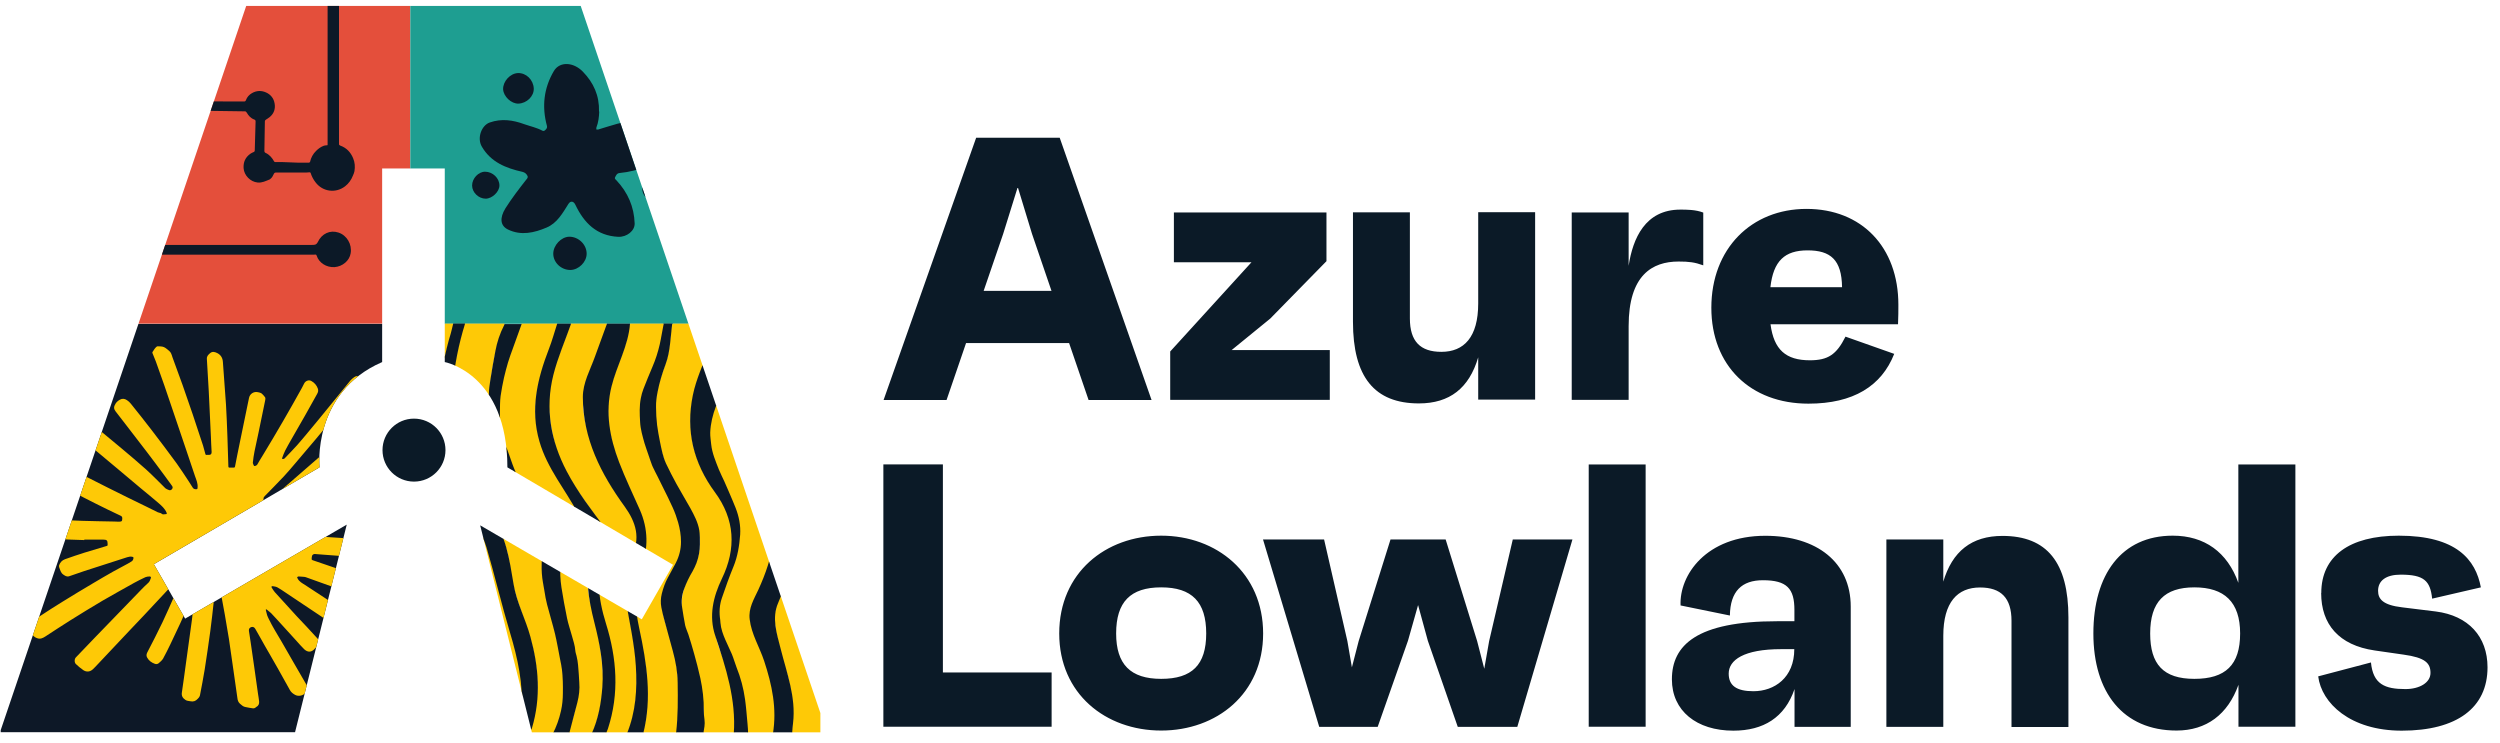
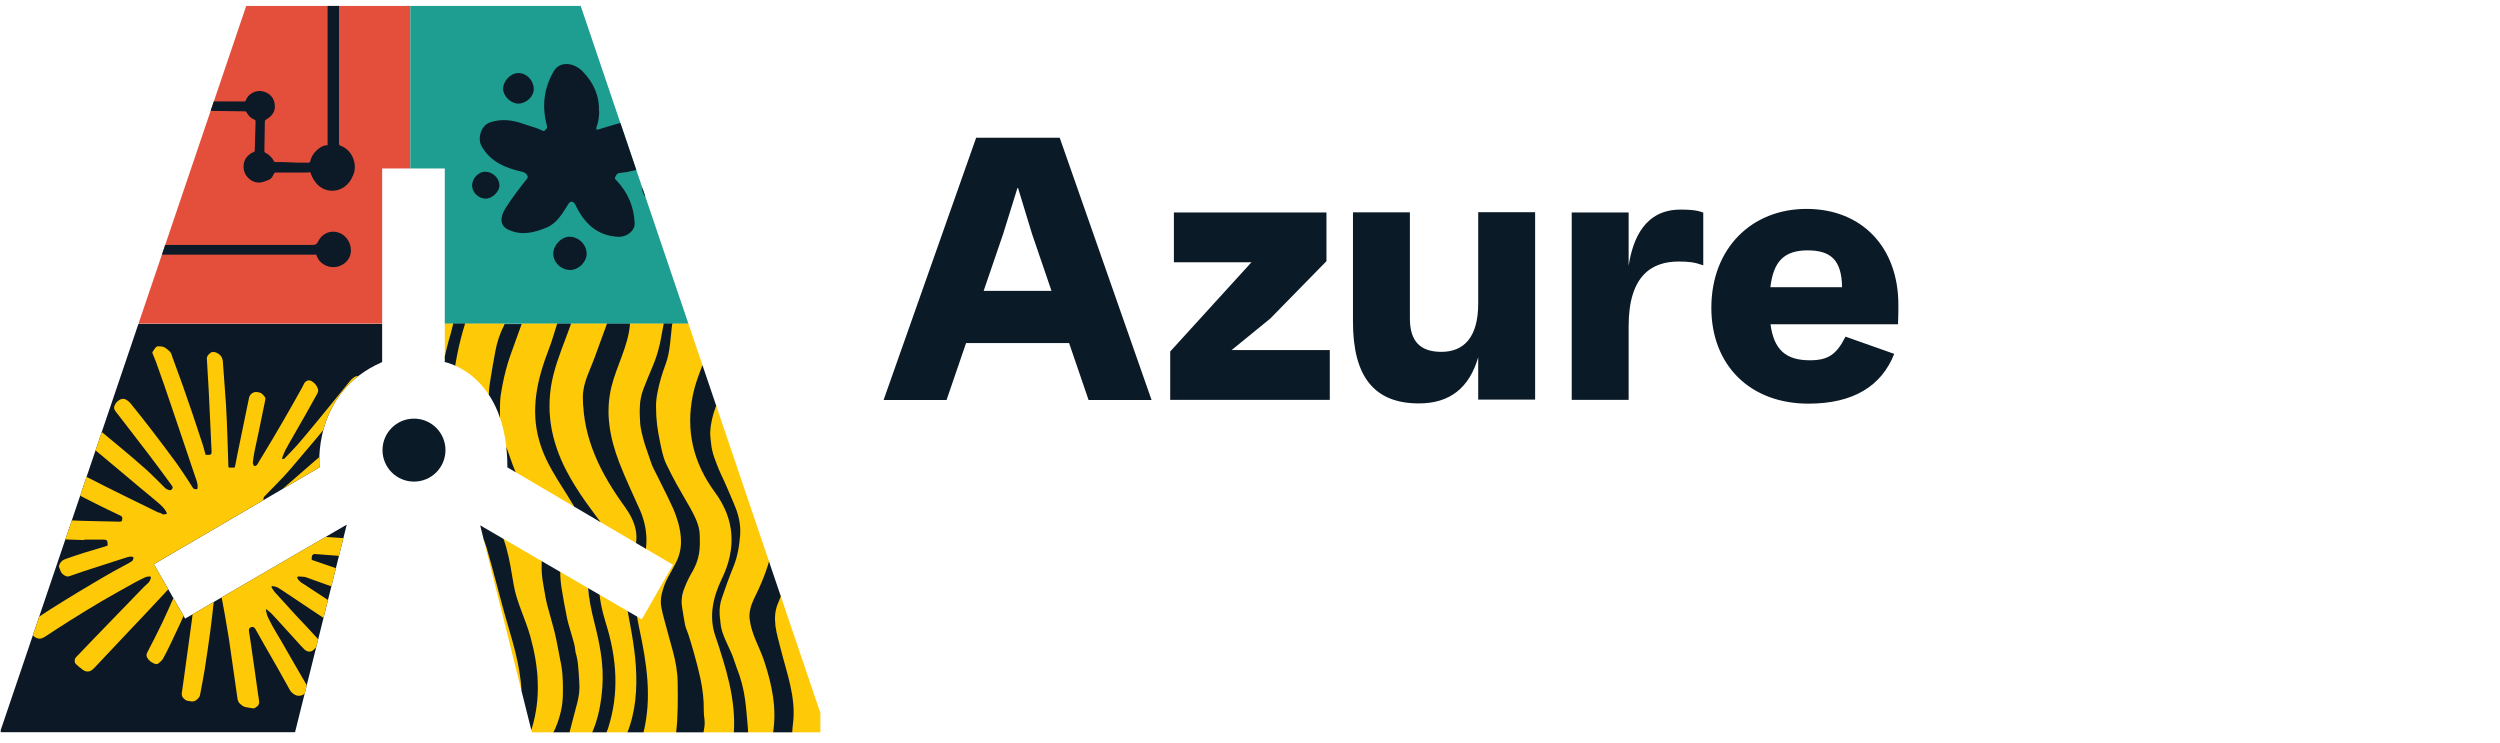
<svg xmlns="http://www.w3.org/2000/svg" id="a" width="210.39" height="62.51" viewBox="0 0 210.39 62.51">
  <defs>
    <style>.g,.h{fill:none;}.i{fill:#fec906;}.j{fill:#e44f3b;}.k{fill:#1e9e91;}.l{fill:#0b1a27;}.m{fill:#0d1827;}.n{fill:#0c1927;}.h{clip-rule:evenodd;}.o{clip-path:url(#e);}.p{clip-path:url(#f);}.q{clip-path:url(#d);}.r{clip-path:url(#b);}.s{clip-path:url(#c);}</style>
    <clipPath id="b">
      <path class="g" d="m0,61.62h24.83l4.35-17.47-13.6,7.91-2.63-4.58,13.94-8.15s-.66-6.29,5.27-8.86V14.18h5.27v16.29s5.27.98,5.27,8.86l13.94,8.2-2.63,4.59-13.6-7.91,4.35,17.42h24.83L48.87.5h-28.15L0,61.62Z" />
    </clipPath>
    <clipPath id="c">
      <path class="h" d="m127.31,45.4l-1.99,8.55-.41,2.33-.6-2.33-2.65-8.55h-4.64l-2.68,8.55-.57,2.21-.38-2.21-1.96-8.55h-5.14l4.73,15.77h4.92l2.55-7.25.85-3,.82,3,2.52,7.25h5.01l4.64-15.77h-5.04Zm-33.38,7.91c0-2.65,1.2-3.88,3.79-3.88s3.79,1.23,3.79,3.88-1.2,3.82-3.79,3.82-3.79-1.23-3.79-3.82Zm-4.79,0c0,5.08,3.91,8.17,8.58,8.17s8.58-3.09,8.58-8.17-3.91-8.23-8.58-8.23-8.58,3.12-8.58,8.23Zm56.34,3.38c0-1.14,1.26-2.06,4.42-2.06h1.1c0,2.4-1.67,3.54-3.44,3.54-1.42,0-2.08-.47-2.08-1.48Zm-4.06-5.74l4.16.85c.03-2.05,1.01-2.97,2.78-2.97,2.02,0,2.65.7,2.65,2.5v.95h-1.45c-6.78,0-8.86,2.02-8.86,4.89,0,2.65,2.08,4.32,5.17,4.32,2.53,0,4.33-1.1,5.15-3.5v3.18h4.73v-10.12c0-3.72-2.84-5.96-7.19-5.96-4.98,0-7.25,3.31-7.13,5.87Zm22.12-1.99v-3.56h-4.79v15.77h4.79v-7.66c0-2.84,1.2-4.07,3.09-4.07,1.77,0,2.65.88,2.65,2.81v8.93h4.79v-9.21c0-4.63-1.8-6.87-5.55-6.87-2.59,0-4.23,1.29-4.99,3.88Zm31.8.95c0,2.62,1.48,4.39,4.5,4.83l2.43.35c1.83.25,2.27.72,2.27,1.54s-.92,1.36-2.11,1.36c-1.74,0-2.72-.41-2.9-2.24l-4.44,1.17c.28,2.24,2.68,4.57,7.03,4.57,4.64,0,7.22-1.92,7.22-5.33,0-2.59-1.61-4.35-4.35-4.7l-2.84-.35c-1.61-.19-2.02-.69-2.02-1.39,0-.85.66-1.36,1.9-1.36,1.96,0,2.49.51,2.65,2.02l4.1-.95c-.44-2.33-2.05-4.35-6.91-4.35-4.16,0-6.52,1.73-6.52,4.82Zm-121-10.82v22.07h14.16v-4.57h-9.15v-17.51h-5.01Zm59.36,22.07h4.79v-22.07h-4.79v22.07Zm47.25-7.85c0-2.65,1.2-3.88,3.72-3.88s3.85,1.23,3.85,3.88-1.23,3.82-3.85,3.82-3.72-1.23-3.72-3.82Zm7.42-14.22v9.96c-.92-2.58-2.84-3.97-5.52-3.97-4.32,0-6.68,3.28-6.68,8.23s2.49,8.17,7,8.17c2.52,0,4.32-1.36,5.21-3.85v3.53h4.79v-22.07h-4.79Z" />
    </clipPath>
    <clipPath id="d">
      <rect class="g" x="73.32" y="38.06" width="137.07" height="24.45" />
    </clipPath>
    <clipPath id="e">
      <path class="h" d="m98.79,17.88v4.19h6.53l-6.84,7.51v4.07h13.43v-4.19h-8.26l3.25-2.65,4.73-4.83v-4.1h-12.83Zm25.61,0v7.66c0,2.84-1.2,4.07-3.1,4.07-1.77,0-2.65-.88-2.65-2.81v-8.93h-4.79v9.21c0,4.63,1.8,6.87,5.55,6.87,2.59,0,4.23-1.29,4.99-3.88v3.56h4.79v-15.77h-4.79Zm12.66,4.48v-4.48h-4.79v15.77h4.79v-6.21c0-4.29,1.99-5.43,4.2-5.43.88,0,1.36.06,2.08.32v-4.44c-.63-.25-1.42-.25-1.93-.25-2.96,0-4,2.43-4.35,4.73Zm15.06-1.29c1.93,0,2.87.79,2.9,3.1h-6.03c.25-2.21,1.2-3.1,3.13-3.1Zm-8.1,4.83c0,4.86,3.28,8.07,8.17,8.07,3.78,0,6.15-1.48,7.22-4.19l-4.1-1.45c-.76,1.52-1.48,1.99-3,1.99-2.02,0-3.03-.89-3.31-3.03h10.73c.03-.69.03-1.1.03-1.64,0-4.86-3.09-8.07-7.73-8.07s-8.01,3.34-8.01,8.32Zm-59.6-6.21l1.23-3.95,1.2,3.94,1.64,4.8h-5.71l1.64-4.79Zm-2.27-8.1l-7.79,22.07h5.3l1.64-4.79h8.67l1.64,4.79h5.3l-7.73-22.07h-7.03Z" />
    </clipPath>
    <clipPath id="f">
      <rect class="g" x="73.32" y="10.54" width="87.46" height="24.45" />
    </clipPath>
  </defs>
  <g class="r">
    <rect class="j" x="7.3" y="0" width="27.23" height="27.24" />
    <path class="n" d="m7.91,0s2.67,3.13,3.55,4.15c.56.65,1.11,1.3,1.67,1.95.44.51.88,1.01,1.31,1.52.05.06.11.08.18.08.18,0,.37-.01.55.02.41.08.7.32.86.71.01.03.06.06.09.07.08.02.16.02.24.02,1,0,2,.01,3,.02.35,0,.69,0,1.04,0,.05,0,.1,0,.15,0,.07,0,.12-.03.15-.12.09-.25.27-.45.5-.58.38-.22.79-.24,1.19-.06.4.18.65.5.72.93.08.44-.05.84-.41,1.14-.1.08-.21.15-.32.22-.06.04-.09.08-.09.15-.01.82-.02,1.65-.04,2.47,0,.09.03.15.11.18.32.15.54.41.71.72.02.03.06.05.1.05.21,0,.41,0,.62,0,.44.01.88.04,1.32.05.3,0,.59,0,.89,0,.03,0,.08-.04.09-.06.08-.36.25-.68.52-.94.18-.18.39-.33.63-.42.08-.03.16-.04.25-.04.06,0,.08,0,.08-.07,0-1.7,0-3.39,0-5.09,0-1.74,0-3.48,0-5.23,0-.6,0-1.84,0-1.84h.96s0,3.89,0,5.77c0,2.08,0,4.16,0,6.25,0,.03,0,.06,0,.1,0,.07.03.1.1.13.53.19.88.56,1.09,1.07.15.36.17.72.11,1.09-.02.13-.08.25-.13.37-.14.36-.36.67-.66.9-.81.62-1.9.44-2.48-.33-.19-.24-.33-.51-.42-.8,0-.02-.05-.05-.07-.05-.1,0-.2.02-.29.02-.8,0-1.6,0-2.4,0-.05,0-.1,0-.15,0-.09,0-.14.03-.18.11-.08.16-.15.32-.3.43-.02.01-.03.03-.05.04-.33.13-.65.3-1.02.26-.61-.06-1.14-.6-1.18-1.21-.03-.51.15-.91.57-1.21.09-.06.19-.11.29-.15.06-.03.08-.06.08-.12.02-.81.05-1.63.07-2.44,0-.09-.02-.14-.11-.17-.3-.11-.49-.33-.64-.59-.04-.07-.08-.1-.16-.1-.95-.01-1.9-.03-2.85-.04-.49,0-.97-.01-1.46-.02-.05,0-.1,0-.15.01-.02,0-.06.03-.06.05-.08.27-.27.46-.5.6-.41.25-.84.28-1.27.05-.29-.16-.49-.38-.6-.7-.11-.33-.1-.65.06-.96,0-.02.01-.03.03-.05.07-.07.05-.14,0-.2-.13-.14-.25-.29-.37-.43-.87-1.02-1.75-2.04-2.62-3.05-1.08-1.26-3.48-4.05-3.48-4.05v-.59s.62,0,.62,0Z" />
    <path class="n" d="m7.3,20.59c.61,0,1.24.02,1.84.02,5.71,0,11.42,0,17.14,0,.19,0,.34,0,.46-.23.34-.73,1.05-1.04,1.74-.81.71.23,1.16.99,1.03,1.75-.1.62-.68,1.11-1.36,1.16-.68.04-1.32-.37-1.5-.97-.04-.13-.15-.08-.22-.08-5.79,0-11.58,0-17.38,0-.58,0-1.17,0-1.75,0,0-.28,0-.55,0-.83Z" />
    <path class="k" d="m34.53,13.65c0-4.52,0-9.05,0-13.57,9.05,0,18.1,0,27.14,0,0,9.06,0,18.11,0,27.17-9.05,0-18.1,0-27.14,0,0-4.53,0-9.06,0-13.59Z" />
    <path class="n" d="m50.43,9.39c-.02.45-.07.91-.24,1.34-.02.05,0,.11,0,.17.05,0,.1.01.15,0,1.08-.31,2.13-.75,3.3-.7,1.37.06,2.16.67,2.26,1.84.07.81-.39,1.38-1.48,1.92-.72.35-1.48.52-2.27.6-.24.02-.31.2-.39.37-.06.12.07.19.13.26.95,1.02,1.47,2.21,1.52,3.61.02.62-.66,1.16-1.38,1.13-1.82-.09-2.88-1.17-3.61-2.7-.13-.28-.39-.38-.59-.06-.49.78-.95,1.61-1.83,1.98-1.04.44-2.14.7-3.24.17-.67-.32-.72-.98-.23-1.78.53-.84,1.13-1.62,1.74-2.4.08-.1.19-.19.12-.34-.09-.18-.22-.29-.43-.34-1.38-.31-2.65-.81-3.41-2.12-.42-.71-.04-1.78.66-2.03,1-.35,1.95-.21,2.91.14.51.18,1.05.29,1.53.55.11.06.2-.01.28-.1.08-.08.13-.17.1-.3-.44-1.62-.27-3.18.58-4.62.49-.83,1.65-.76,2.43.04.92.94,1.41,2.04,1.37,3.37Z" />
    <path class="n" d="m48,22.72c-.78,0-1.44-.63-1.44-1.37,0-.71.67-1.42,1.35-1.43.78,0,1.46.66,1.46,1.43,0,.7-.67,1.36-1.37,1.37Z" />
    <path class="n" d="m53.81,7.31c0,.74-.57,1.31-1.3,1.31-.74,0-1.26-.59-1.26-1.43,0-.68.61-1.26,1.32-1.26.68,0,1.24.63,1.24,1.38Z" />
    <path class="n" d="m43.63,8.72c-.6.02-1.26-.6-1.29-1.21-.02-.66.59-1.33,1.24-1.36.7-.03,1.31.57,1.34,1.3.02.65-.59,1.25-1.3,1.27Z" />
    <path class="n" d="m40.82,14.45c.64,0,1.21.54,1.21,1.16,0,.52-.6,1.1-1.15,1.11-.6,0-1.15-.52-1.15-1.11,0-.59.53-1.16,1.09-1.16Z" />
    <path class="n" d="m55.07,14.81c.59,0,1.06.48,1.06,1.08,0,.55-.49,1-1.06,1.01-.59,0-1.03-.46-1.03-1.08,0-.53.48-1,1.04-1Z" />
    <path class="m" d="m.06,61.76c0-11.41-.02-22.96-.02-34.37,0-.1.01-.13.13-.13,11.36,0,34.36,0,34.36,0,0,0,.02,23.02.02,34.38,0,.12-.03.13-.13.13" />
    <path class="i" d="m7.08,45.45c-.75-.03-1.51-.04-2.26-.09-.72-.04-1.44-.12-2.16-.18-.25-.02-.42-.17-.59-.34-.13-.13-.15-.28-.16-.45,0-.08-.03-.15-.02-.23,0-.07.04-.15.08-.2.07-.09.19-.14.25-.24.1-.15.22-.1.35-.09.28.02.56.05.85.06,1.16.05,2.32.1,3.49.14.91.03,1.81.04,2.72.06.14,0,.29.02.43.01.2-.01.22-.04.23-.25,0-.1,0-.18-.12-.24-.73-.34-1.46-.7-2.18-1.06-.8-.4-1.6-.81-2.4-1.22-.9-.46-1.8-.93-2.71-1.39-.21-.11-.36-.28-.49-.47-.05-.08-.06-.21-.05-.31.03-.22.07-.43.13-.65.07-.27.43-.41.67-.28.6.31,1.21.61,1.81.92,1.35.68,2.69,1.37,4.05,2.05,1.11.56,2.22,1.1,3.33,1.64.32.16.63.32.95.47.07.03.15.05.23.07.02,0,.05,0,.06.02.1.13.24.08.36.07.12,0,.13-.04.08-.15-.14-.32-.4-.55-.65-.77-.49-.43-1-.83-1.5-1.25-1.22-1.02-2.43-2.05-3.65-3.06-.84-.7-1.7-1.38-2.55-2.07-.35-.28-.69-.57-1.04-.86-.14-.12-.25-.26-.31-.43-.04-.13-.04-.26.03-.39.07-.11.12-.24.17-.36.1-.25.53-.42.73-.25.41.35.85.66,1.27,1,.7.56,1.4,1.13,2.09,1.7.55.45,1.1.91,1.65,1.37.69.58,1.38,1.16,2.05,1.76.56.51,1.08,1.05,1.62,1.58.04.03.09.05.13.08.03.02.07.02.1.04.11.07.23.06.31-.03.1-.11.09-.21,0-.32-.21-.28-.41-.57-.62-.85-.48-.65-.97-1.31-1.46-1.95-.6-.78-1.2-1.56-1.8-2.34-.28-.37-.56-.73-.85-1.1-.17-.22-.17-.39,0-.66.09-.14.21-.24.35-.32.2-.12.41-.1.6.03.12.08.24.18.33.3.58.72,1.15,1.44,1.72,2.18.72.94,1.44,1.89,2.14,2.85.36.5.69,1.02,1.03,1.53.11.16.21.32.31.49.07.12.17.15.29.15.12,0,.12-.03.13-.15.03-.34-.11-.65-.22-.96-.25-.74-.5-1.49-.75-2.23-.37-1.08-.74-2.17-1.1-3.25-.24-.71-.48-1.41-.72-2.12-.24-.68-.48-1.35-.72-2.03-.09-.24-.19-.48-.29-.72,0-.02-.02-.06,0-.08.05-.09.11-.18.17-.26.04-.06.1-.12.15-.17.03-.03.08-.06.12-.06.18.01.37,0,.53.07.16.07.3.21.44.32.16.13.21.33.27.52.29.79.58,1.57.86,2.36.29.82.57,1.63.85,2.46.29.88.58,1.76.87,2.63.07.23.13.46.19.69.02.07.04.11.13.09.06-.01.13,0,.19,0,.15,0,.22-.1.21-.25-.03-.43-.04-.85-.06-1.28-.06-1.27-.12-2.55-.18-3.82-.05-.91-.1-1.83-.16-2.74-.01-.22.12-.34.27-.47.21-.18.42-.1.62,0,.3.16.44.41.46.75.08,1.19.18,2.38.26,3.57.06.9.08,1.8.12,2.7.03.83.06,1.66.08,2.49,0,.09.02.13.13.12.11,0,.22,0,.32,0,.07,0,.1-.03.11-.09.13-.65.25-1.3.39-1.95.23-1.13.46-2.27.7-3.4.03-.15.06-.29.09-.43.07-.34.4-.55.73-.48.1.02.2.04.28.08.09.05.15.14.23.21.01.01.01.04.03.05.16.12.1.28.07.44-.18.87-.36,1.75-.54,2.62-.11.53-.23,1.06-.34,1.59-.06.31-.11.63-.14.94,0,.08.05.18.09.26.03.07.22,0,.28-.09.07-.11.12-.22.19-.33.1-.17.2-.33.3-.49.57-.95,1.14-1.89,1.69-2.85.54-.92,1.06-1.86,1.58-2.79.07-.12.13-.24.19-.37.11-.22.39-.33.6-.21.26.14.45.36.55.64.06.16.02.31-.06.45-.33.6-.66,1.19-1,1.79-.4.71-.81,1.41-1.21,2.11-.16.29-.33.57-.48.87-.1.2-.18.42-.26.64,0,.02.01.06.02.06.07,0,.13.02.2-.05.35-.37.71-.73,1.05-1.11.32-.36.63-.74.94-1.11.29-.35.58-.7.87-1.05.46-.56.92-1.12,1.38-1.69.43-.53.86-1.06,1.29-1.59.09-.11.21-.2.32-.28.12-.09.27-.11.41-.07.08.02.17.1.19.17.06.16.06.34-.06.49-.37.46-.73.92-1.1,1.38-.42.52-.84,1.03-1.26,1.54-.47.56-.93,1.13-1.4,1.69-.58.68-1.15,1.36-1.73,2.04-.32.37-.63.75-.96,1.1-.52.56-1.07,1.1-1.6,1.65-.07.07-.12.13-.12.23,0,.08-.05.17.04.22.09.05.2.09.31,0,.14-.11.28-.24.42-.35.08-.07.17-.13.25-.2.25-.2.5-.41.74-.62.99-.86,1.99-1.72,2.98-2.59.82-.72,1.62-1.46,2.43-2.2.15-.14.31-.27.47-.41.19-.17.4-.19.62-.07.24.13.41.32.5.56.09.25-.01.48-.2.66-.35.33-.71.66-1.07.99-.56.51-1.13,1.02-1.7,1.54-.24.22-.47.45-.71.68-.04.04-.12.1-.05.17.06.07.15.11.23.06.17-.11.37-.1.55-.17.18-.07.36-.15.53-.23.32-.15.63-.3.95-.45.12-.06.24-.05.36,0,.23.11.42.25.51.51.03.09.09.16.13.25.01.03.03.08.02.1-.08.22-.13.45-.39.57-.94.43-1.87.87-2.81,1.3-.26.12-.54.23-.8.35-.11.05-.22.12-.33.18-.11.05-.08.15-.08.24,0,.09.07.13.15.13.23-.01.47-.02.69-.07.65-.13,1.3-.29,1.95-.42.79-.16,1.58-.31,2.36-.46.2-.04.41-.07.61-.11.05,0,.1-.02.15,0,.28.1.53.24.65.54.02.06.04.12.07.18.03.07.03.13-.04.18-.02.02-.04.05-.05.08-.07.24-.26.35-.48.39-.51.1-1.02.2-1.53.3-.88.18-1.77.36-2.65.53-.44.09-.87.17-1.31.26-.1.02-.16.08-.16.18,0,.09.01.18.01.27,0,.09.05.12.13.12.24,0,.48.01.71.03.88.06,1.77.11,2.65.18.98.08,1.96.19,2.94.28.27.03.46.18.58.41.02.04.02.11.01.16-.02.1-.07.2-.09.3-.07.3-.29.48-.54.61-.06.03-.15.03-.22.03-.63-.06-1.26-.14-1.89-.2-.5-.05-1-.08-1.5-.12-.67-.05-1.34-.1-2.01-.15-.26-.02-.52-.04-.78-.06-.1,0-.21.07-.23.17-.02.09-.03.19-.03.28,0,.02.05.06.08.07.66.23,1.33.45,1.99.68.86.3,1.73.61,2.59.91.3.11.61.21.92.31.09.03.15.07.2.14.05.08.12.14.19.21.09.09.09.2.05.3-.06.15-.13.29-.2.44-.09.2-.27.32-.45.4-.09.04-.23.01-.34-.02-.57-.19-1.14-.39-1.71-.58-.58-.2-1.15-.4-1.73-.61-.69-.25-1.37-.5-2.06-.74-.1-.04-.22-.04-.33-.05-.1-.01-.2-.02-.3-.02-.04,0-.09.03-.12.07-.01.01.02.07.04.1.13.27.4.4.63.55,1.12.73,2.24,1.46,3.36,2.2.4.26.8.52,1.19.79.18.13.33.3.48.47.1.12.09.28.02.42-.09.18-.17.38-.31.51-.21.21-.34.28-.66.07-1.42-.95-2.84-1.9-4.27-2.85-.5-.34-1.01-.68-1.51-1.01-.21-.14-.41-.28-.63-.4-.11-.06-.25-.08-.38-.1-.12-.02-.15.04-.09.14.08.13.16.25.25.36.61.68,1.22,1.35,1.84,2.02.28.3.57.6.85.9.31.33.61.66.91.99.09.1.11.21.07.34-.02.06-.02.12-.04.18-.02.05-.04.1-.07.13-.06.07-.14.13-.2.2-.27.32-.59.32-.88.05-.23-.22-.43-.46-.64-.69-.54-.59-1.08-1.18-1.61-1.77-.17-.19-.35-.38-.53-.57-.03-.03-.06-.05-.09-.08-.09-.07-.18-.15-.27-.22-.03-.02-.06-.03-.09-.05,0,.03,0,.07,0,.1.03.14.06.27.1.4.04.12.1.23.15.34.32.66.71,1.28,1.08,1.91.34.58.66,1.16,1,1.74.39.68.79,1.36,1.18,2.04.05.09.04.24-.05.35-.04.05-.08.1-.13.16-.2.25-.6.33-.88.17-.18-.1-.33-.22-.43-.4-.32-.58-.65-1.16-.97-1.74-.23-.41-.46-.81-.69-1.21-.29-.5-.58-1-.86-1.51-.13-.22-.25-.44-.38-.67-.08-.15-.2-.22-.35-.17-.12.04-.22.13-.2.31.05.33.1.66.15.98.1.69.2,1.39.3,2.08.11.76.22,1.51.32,2.27.03.2.07.41.09.61.02.21-.05.38-.25.48-.04.02-.06.06-.09.07-.05.02-.11.05-.16.04-.23-.03-.46-.07-.69-.12-.17-.04-.29-.16-.42-.27-.15-.13-.2-.3-.22-.49-.11-.8-.23-1.59-.34-2.39-.12-.86-.24-1.72-.37-2.57-.11-.69-.23-1.38-.35-2.07-.11-.6-.22-1.19-.33-1.79-.04-.22-.05-.23-.27-.23-.26,0-.22-.03-.26.22-.04.25-.04.51-.07.76-.09.82-.18,1.64-.29,2.46-.15,1.08-.3,2.15-.47,3.22-.12.73-.26,1.46-.4,2.18-.01.06-.05.12-.09.18-.03.04-.07.07-.1.11-.17.19-.37.26-.63.2-.13-.03-.27-.02-.4-.11-.22-.15-.35-.33-.3-.63.13-.83.23-1.67.35-2.51.16-1.19.33-2.37.49-3.56.04-.28.07-.57.1-.86,0-.03,0-.06,0-.09,0-.21-.04-.24-.25-.27-.12-.02-.19.01-.23.13-.07.19-.16.37-.24.55-.12.27-.24.53-.36.8-.28.59-.55,1.18-.83,1.76-.2.4-.39.81-.61,1.2-.09.15-.23.27-.37.39-.09.08-.22.09-.33.05-.27-.1-.5-.26-.64-.52-.08-.14-.07-.27,0-.42.44-.85.88-1.7,1.29-2.56.35-.73.67-1.48,1-2.22.06-.15.12-.3.16-.45.06-.2-.04-.38-.22-.42-.09-.02-.15,0-.22.07-.75.81-1.51,1.62-2.27,2.43-.82.87-1.64,1.72-2.45,2.59-.55.58-1.09,1.16-1.63,1.73-.07.07-.14.14-.21.21-.24.24-.55.28-.83.09-.22-.15-.43-.33-.62-.51-.14-.13-.13-.43,0-.56.54-.57,1.09-1.13,1.63-1.7.71-.73,1.42-1.46,2.13-2.2.58-.6,1.17-1.21,1.75-1.81.19-.2.39-.39.6-.58.11-.11.15-.25.2-.39.04-.09-.05-.14-.12-.13-.11,0-.24.02-.34.06-.32.15-.64.31-.95.48-.89.5-1.78.99-2.66,1.5-.92.54-1.82,1.1-2.72,1.66-.7.44-1.4.9-2.09,1.35-.2.13-.42.24-.67.15-.1-.03-.2-.08-.28-.15-.16-.15-.31-.31-.46-.47-.18-.18-.08-.56.12-.69.32-.21.63-.42.94-.62.59-.38,1.17-.77,1.77-1.13.87-.54,1.75-1.07,2.63-1.59.55-.33,1.11-.65,1.67-.97.41-.23.83-.45,1.24-.67.1-.06.2-.12.3-.18.08-.05.13-.13.15-.23.02-.12.01-.13-.11-.16-.14-.03-.27,0-.41.04-1.2.39-2.4.77-3.6,1.16-.43.14-.86.29-1.28.44-.21.07-.35-.04-.5-.14-.22-.15-.26-.4-.35-.62-.02-.05-.01-.12,0-.17.09-.23.24-.41.49-.5.55-.19,1.1-.39,1.66-.56.61-.19,1.22-.37,1.83-.55.08-.02.12-.05.1-.14,0-.02,0-.04,0-.07,0-.26-.08-.33-.34-.33-.53,0-1.06,0-1.59,0,0,0,0-.01,0-.02Z" />
    <path class="i" d="m61.56,27.24h2.78c.28.71.2,1.45.09,2.17-.27,1.74-.74,3.42-1.28,5.1-.55,1.73-.46,3.45.45,5.11.64,1.16,1.29,2.34,1.51,3.69.19,1.17,0,2.31-.19,3.45-.27,1.49-1.06,2.8-1.6,4.19-.44,1.13.04,2.13.47,3.16.88,2.06,1.5,4.18,1.44,6.45,0,.4-.03.82-.19,1.21h-2.08c-.07-.05-.09-.12-.09-.2,0-.5-.06-.99-.1-1.49-.02-.25-.02-.51-.06-.76-.1-.65-.22-1.29-.39-1.92-.09-.35-.2-.7-.35-1.03-.16-.36-.27-.74-.4-1.12-.15-.45-.38-.87-.57-1.31-.12-.27-.21-.55-.3-.84-.09-.31-.12-.62-.17-.94-.03-.23-.03-.45-.05-.68-.02-.27.06-.52.11-.78.06-.34.17-.67.29-.99.13-.32.22-.65.35-.97.15-.36.31-.72.42-1.09.08-.25.18-.49.26-.73.1-.33.18-.67.21-1.01.04-.45.09-.9.09-1.35,0-.36-.06-.7-.16-1.05-.17-.62-.39-1.22-.65-1.81-.08-.17-.17-.34-.25-.5-.16-.34-.3-.69-.46-1.03-.34-.71-.62-1.44-.83-2.2-.08-.29-.1-.58-.13-.88-.01-.14-.06-.27-.06-.41,0-.66.14-1.3.32-1.93.13-.46.34-.89.52-1.33.12-.29.21-.58.29-.88.08-.29.16-.57.24-.86.06-.24.16-.47.18-.73.01-.17.11-.33.15-.5.12-.5.24-1,.28-1.52.04-.52-.05-1.01-.15-1.5-.01-.06,0-.11.04-.16Z" />
    <path class="i" d="m56.63,27.24h3.23c.09.58.06,1.17-.07,1.74-.28,1.25-.94,2.38-1.27,3.63-.72,2.7-.48,5.28.96,7.69.57.95,1.33,1.81,1.72,2.85.68,1.84.56,3.7-.34,5.44-1.1,2.12-1.04,4.23-.17,6.39.85,2.12,1.22,4.33,1.11,6.62,0,.06-.01.12-.06.16h-2.53c-.13-.38.05-.75.04-1.13-.07-2.61-.64-5.1-1.52-7.55-.62-1.74-.49-3.41.5-5.05.87-1.45.89-3.03.14-4.59-.77-1.6-1.93-3.02-2.47-4.72-.66-2.04-1.03-4.13-.49-6.28.25-.99.7-1.93.87-2.94.11-.68.15-1.38.24-2.07.01-.09.03-.16.12-.19Z" />
    <path class="i" d="m39.14,27.24h3.32c.05.32-.19.55-.29.82-.59,1.7-.88,3.46-.98,5.23-.11,1.96-.07,3.92.61,5.8.42,1.17,1.2,2.14,1.84,3.18.69,1.13,1.73,2.06,2,3.43.1.49.02.99,0,1.48-.09,1.68.39,3.25.79,4.85.58,2.31,1.18,4.62.96,7.04-.08.88-.36,1.72-.74,2.52-.03.07-.08.13-.15.16h-1.99c.17-.44.31-.88.41-1.33.58-2.51.29-4.98-.51-7.37-.6-1.81-1.32-3.57-1.52-5.49-.19-1.78-.98-3.28-2.05-4.69-1.51-1.99-2.31-4.26-2.7-6.75-.47-2.98.11-5.79.83-8.62.03-.11.04-.23.16-.28Z" />
    <path class="i" d="m43.5,61.76h-2.4c0-.51.16-.99.25-1.48.38-1.91.05-3.74-.51-5.56-.68-2.23-1.78-4.33-2.09-6.67-.25-1.94-1.32-3.41-2.46-4.9-.7-.92-1.03-2.07-1.33-3.2-.19-.7-.35-1.41-.44-2.13v-.11s.01-.02,0-.03c0-3.48,0-6.96,0-10.44,1.2,0,2.41,0,3.61,0,.09.49-.15.91-.29,1.34-.8,2.56-.96,5.19-.69,7.82.19,1.84.51,3.7,1.4,5.36.57,1.06,1.4,1.96,1.95,3.05.75,1.5,1.03,3.14,1.47,4.74.63,2.33,1.4,4.62,1.81,7,.28,1.61.33,3.23-.06,4.84-.03.14-.03.31-.22.37Z" />
    <path class="i" d="m53.02,27.24h2.83c.11.52-.1,1.01-.19,1.5-.23,1.38-.92,2.61-1.4,3.9-.67,1.8-.31,3.57.25,5.31.63,1.96,1.84,3.66,2.52,5.6.53,1.5.57,3.03-.39,4.4-1.15,1.64-1.08,3.34-.44,5.11,1.01,2.78,1.05,5.65.76,8.55,0,.08-.05.12-.11.15h-2.7c-.07-.06-.04-.14-.02-.21.1-.41.19-.83.24-1.25.02-.17.04-.34.04-.51.03-.73.04-1.46.02-2.2-.01-.52-.02-1.04-.11-1.56-.07-.43-.14-.85-.23-1.27-.08-.39-.12-.78-.2-1.17-.08-.36-.12-.72-.25-1.07-.1-.29-.1-.61-.14-.92-.09-.6-.12-1.21-.12-1.81,0-.4.09-.77.23-1.14.13-.35.26-.7.38-1.05.11-.31.12-.63.18-.95.05-.26.08-.52.11-.78.04-.37.04-.73,0-1.1-.03-.26-.1-.51-.14-.77-.06-.38-.19-.74-.36-1.08-.23-.47-.43-.96-.63-1.44-.19-.44-.39-.88-.6-1.31-.19-.38-.34-.77-.48-1.17-.13-.37-.27-.74-.37-1.12-.07-.29-.21-.56-.23-.87-.01-.18-.1-.34-.14-.52-.04-.18-.05-.35-.09-.53-.08-.39-.06-.79-.06-1.19,0-.15,0-.3-.02-.44-.03-.22.04-.44.05-.65.02-.34.1-.67.17-1.01.11-.54.31-1.05.48-1.56.18-.52.4-1.03.58-1.55.16-.47.32-.93.37-1.43.01-.13.07-.26.09-.39.02-.1.04-.2.04-.31,0-.07.02-.13.09-.17Z" />
    <path class="i" d="m43.91,27.24h2.99c.02.45-.17.85-.32,1.26-.75,2.08-1.63,4.14-1.5,6.42.12,1.95.79,3.73,1.86,5.36.95,1.45,1.84,2.94,2.64,4.48.43.83.19,1.72,0,2.58-.27,1.31-.14,2.59.23,3.89.45,1.59.73,3.23.89,4.88.17,1.81-.09,3.56-.7,5.26-.05.14-.11.28-.22.38h-1.89c-.07-.3.09-.57.17-.83.68-2.04.8-4.09.27-6.2-.53-2.1-1.37-4.2-1.21-6.37.19-2.49-.74-4.38-2.26-6.17-1.57-1.85-2.36-4.08-2.77-6.44-.36-2.07.18-4.04.83-5.98.26-.78.55-1.54.83-2.31.03-.08.07-.16.14-.21Z" />
    <path class="i" d="m69.03,29.86v.16c-.11.64,0,1.29-.11,1.94-.21,1.35-.76,2.61-1.1,3.92-.4,1.55-.36,3.11.22,4.64.52,1.38.97,2.78.97,4.28,0,.02.01.04.03.06v.19s-.01.02,0,.03v2.13s-.01.02,0,.03v.19c-.25,1.59-1.17,2.95-1.53,4.48-.23,1.01.31,2,.6,2.99.4,1.34.74,2.69.9,4.08,0,.04,0,.07.03.1,0,.9,0,1.8,0,2.7,0,0,0,0,0,0-.79,0-1.58,0-2.37,0-.05-.04-.04-.09-.04-.15.08-.74.09-1.49.08-2.23,0-.41-.07-.81-.15-1.21-.05-.25-.1-.49-.14-.74-.06-.39-.17-.76-.31-1.12-.21-.52-.3-1.08-.45-1.62-.12-.45-.21-.9-.31-1.35-.04-.18-.07-.37-.09-.56-.03-.25-.06-.5-.07-.76-.01-.55.11-1.08.33-1.58.21-.47.39-.95.53-1.45.19-.72.31-1.45.39-2.19.05-.49.06-.98.04-1.47-.01-.44-.07-.88-.11-1.33-.04-.46-.15-.9-.23-1.35-.14-.78-.33-1.54-.61-2.28-.21-.55-.38-1.1-.52-1.67-.02-.09-.05-.18-.09-.27-.14-.34-.17-.7-.17-1.07,0-.24,0-.49,0-.73-.02-.37.05-.72.16-1.06.16-.5.31-.99.47-1.49.09-.28.18-.56.25-.85.11-.48.31-.93.41-1.41.09-.47.13-.94.17-1.42.06-.72.04-1.44.04-2.16,0-.29-.04-.58-.11-.86-.02-.08,0-.14.07-.17.94,0,1.87,0,2.81,0,0,.86,0,1.73,0,2.59-.01,0-.01.02,0,.03Z" />
    <path class="i" d="m52.75,61.76h-1.78c-.04-.37.23-.63.31-.97.43-1.84.54-3.69.28-5.58-.21-1.48-.74-2.88-1.05-4.33-.38-1.79-.19-3.53.57-5.2.41-.91-.41-1.35-.79-1.94-1.3-2.03-2.96-3.86-3.57-6.28-.5-1.98-.77-3.98-.21-5.99.4-1.41,1-2.75,1.46-4.14.01-.04.05-.06.08-.09h3.02c.03.39-.19.7-.3,1.05-.61,1.99-1.82,3.8-1.69,5.99.09,1.46.61,2.8,1.15,4.14.48,1.21,1.07,2.35,1.84,3.41.47.64.99,1.27,1.29,2.03.37.96.38,1.94-.12,2.83-.83,1.49-.71,3.03-.41,4.6.37,1.92.77,3.84.76,5.8-.01,1.51-.11,3.03-.71,4.45-.03.08-.08.15-.15.21Z" />
    <path class="n" d="m66.23,27.24c.03.35.08.7.1,1.05.14,2.18-.23,4.29-1.04,6.31-.79,1.96-.41,3.8.26,5.68,1.23,3.48,1.47,6.96-.06,10.45-.56,1.28-.12,2.58.2,3.84.52,2.07,1.31,4.09,1.05,6.29-.04.3-.06.61-.08.91h-1.62c.36-2.12-.07-4.14-.73-6.14-.39-1.18-1.07-2.25-1.22-3.51-.12-.94.37-1.71.73-2.49,1.25-2.73,1.9-5.49.54-8.37-.52-1.1-1.22-2.12-1.48-3.35-.39-1.8.27-3.43.73-5.11.49-1.76,1.04-3.53.75-5.41,0-.05-.02-.1-.03-.14.63,0,1.26,0,1.89,0Z" />
    <path class="n" d="m56.85,61.76s.05-.07.05-.11c.16-1.39.15-2.79.13-4.19-.01-.91-.17-1.8-.41-2.68-.23-.85-.47-1.7-.7-2.56-.1-.36-.19-.72-.26-1.09-.08-.4-.06-.79.04-1.19.12-.47.28-.92.51-1.34.22-.42.46-.82.67-1.24.28-.55.43-1.14.43-1.76,0-.56-.09-1.1-.24-1.63-.12-.42-.27-.84-.45-1.24-.26-.59-.56-1.17-.85-1.76-.14-.29-.28-.58-.43-.87-.14-.27-.28-.54-.41-.82-.02-.04-.04-.09-.06-.14-.1-.29-.21-.57-.3-.86-.11-.33-.23-.65-.33-.98-.16-.58-.34-1.17-.37-1.78-.04-.67-.07-1.35.06-2.01.05-.26.12-.53.22-.78.24-.62.49-1.23.75-1.84.27-.62.47-1.25.62-1.9.13-.57.21-1.15.33-1.72,0-.01-.01-.03-.02-.04.26,0,.52,0,.78,0-.02.03-.05.06-.05.1-.06.51-.11,1.02-.16,1.53-.07.62-.17,1.23-.39,1.81-.28.76-.52,1.53-.67,2.32-.08.41-.14.83-.13,1.26,0,.51.03,1.02.09,1.53.06.47.15.93.24,1.39.13.63.25,1.27.52,1.86.27.58.57,1.14.87,1.7.38.69.79,1.36,1.17,2.04.32.59.64,1.19.75,1.86.06.39.05.79.05,1.18,0,.54-.1,1.07-.29,1.58-.09.23-.2.46-.32.68-.29.48-.53.98-.72,1.5-.19.51-.25,1.04-.16,1.58.08.49.15.98.25,1.47.06.26.18.51.27.77.17.53.33,1.06.48,1.6.19.69.38,1.39.53,2.09.19.89.3,1.8.29,2.71,0,.26.02.53.06.79.05.37-.03.73-.09,1.09,0,.02,0,.05,0,.07h-2.37Z" />
    <path class="n" d="m52.75,61.76c.76-1.84.88-3.77.76-5.71-.12-1.86-.53-3.68-.85-5.51-.22-1.27-.16-2.51.47-3.69.81-1.53.4-2.89-.56-4.22-2-2.75-3.51-5.71-3.52-9.21,0-1.21.62-2.29,1.02-3.41.33-.92.67-1.84,1.01-2.77.65,0,1.29,0,1.94,0-.14,1.88-1.12,3.51-1.56,5.3-.54,2.19-.14,4.3.64,6.35.52,1.36,1.16,2.68,1.75,4.02.7,1.59.73,3.26.12,4.82-.68,1.75-.55,3.42-.17,5.16.63,2.93,1.09,5.86.33,8.85,0,0,.01.02.02.03h-1.4Z" />
    <path class="n" d="m43.91,27.24c-.25.7-.51,1.41-.76,2.11-.14.38-.28.77-.4,1.16-.12.41-.23.83-.33,1.25-.11.52-.22,1.04-.29,1.56-.06.46-.05.93-.06,1.4,0,.99.22,1.93.53,2.86.18.52.36,1.03.55,1.55.33.89.78,1.72,1.36,2.48.51.68,1.03,1.36,1.55,2.03.41.54.69,1.14.91,1.78.23.67.25,1.36.2,2.05-.05.66-.02,1.31.08,1.96.14.87.29,1.73.47,2.59.1.49.27.97.4,1.45.12.43.27.86.3,1.31.01.14.07.28.1.42.13.51.15,1.03.19,1.55.02.22.02.45.04.67.05.58-.02,1.14-.16,1.69-.22.86-.46,1.72-.68,2.59,0,.02,0,.04,0,.07h-1.4c.32-.62.55-1.27.7-1.94.11-.49.16-.99.16-1.5.01-.67,0-1.33-.08-1.99-.04-.3-.1-.59-.16-.89-.14-.71-.26-1.43-.43-2.14-.2-.82-.45-1.63-.66-2.44-.1-.37-.16-.75-.22-1.12-.08-.49-.19-.99-.22-1.49-.04-.5,0-1,0-1.51,0-.38.03-.77-.05-1.14-.07-.35-.25-.69-.4-1.02-.25-.57-.67-1.03-1.05-1.52-.24-.31-.44-.66-.66-.99-.18-.27-.36-.55-.53-.82-.24-.38-.47-.77-.71-1.16-.41-.67-.62-1.42-.79-2.18-.16-.69-.26-1.38-.27-2.08-.02-.88-.02-1.77,0-2.65,0-.42.07-.83.13-1.24.13-.81.26-1.61.42-2.41.14-.75.38-1.48.73-2.16.02-.04.02-.08.04-.11.49,0,.97,0,1.46,0Z" />
-     <path class="n" d="m43.5,61.76c.31-.6.36-1.27.4-1.93.14-2.27-.33-4.43-.98-6.59-.71-2.37-1.27-4.77-1.97-7.15-.41-1.41-1.29-2.58-2.13-3.78-.97-1.38-1.23-3.02-1.52-4.64-.59-3.25-.33-6.44.63-9.59.08-.28.14-.56.21-.85.33,0,.66,0,1,0-.54,1.73-.88,3.49-1.06,5.29-.25,2.52.22,4.94,1.05,7.29.45,1.26,1.2,2.4,2.05,3.42,1.43,1.74,1.68,3.83,2.04,5.93.26,1.54,1.01,2.94,1.42,4.44.7,2.53.9,5.09.13,7.66-.05.18-.18.34-.27.5h-1Z" />
+     <path class="n" d="m43.5,61.76c.31-.6.36-1.27.4-1.93.14-2.27-.33-4.43-.98-6.59-.71-2.37-1.27-4.77-1.97-7.15-.41-1.41-1.29-2.58-2.13-3.78-.97-1.38-1.23-3.02-1.52-4.64-.59-3.25-.33-6.44.63-9.59.08-.28.14-.56.21-.85.33,0,.66,0,1,0-.54,1.73-.88,3.49-1.06,5.29-.25,2.52.22,4.94,1.05,7.29.45,1.26,1.2,2.4,2.05,3.42,1.43,1.74,1.68,3.83,2.04,5.93.26,1.54,1.01,2.94,1.42,4.44.7,2.53.9,5.09.13,7.66-.05.18-.18.34-.27.5h-1" />
    <path class="n" d="m61.75,61.76c.21-2.89-.66-5.57-1.56-8.26-.55-1.65-.18-3.26.56-4.8,1.23-2.54,1.1-4.99-.59-7.28-1.81-2.46-2.47-5.17-1.85-8.18.28-1.36.89-2.62,1.35-3.93.24-.67.15-1.39.2-2.08.57,0,1.13,0,1.7,0,.03.14.05.27.08.41.17.82.11,1.63-.11,2.44-.25.92-.49,1.85-.76,2.76-.14.46-.35.9-.52,1.36-.27.71-.45,1.44-.48,2.2-.01.33.05.66.08.99.08.75.38,1.44.65,2.13.14.34.31.67.46,1,.13.29.26.58.38.87.19.45.39.9.57,1.36.28.72.43,1.47.38,2.25-.07.92-.21,1.83-.57,2.7-.35.85-.66,1.72-.96,2.6-.21.6-.25,1.23-.15,1.86.01.08.01.17.02.25.04.51.22.99.42,1.45.17.4.37.79.54,1.19.15.36.25.74.39,1.1.35.87.59,1.77.72,2.7.1.69.14,1.38.21,2.08.03.27.04.55.05.82h-1.21Z" />
    <path class="i" d="m34.53,49.31v-.05s.02-.05,0-.08v-5.29c.06-.05.11-.03.16.03,1.24,1.34,2.11,2.9,2.84,4.55,1.4,3.18,2.18,6.51,2.63,9.93.14,1.05.15,2.12.15,3.18,0,.07,0,.14-.06.18h-1.99c-.07-.05-.06-.12-.06-.2,0-.4.02-.8,0-1.2-.03-.62-.06-1.24-.14-1.86-.07-.59-.19-1.17-.3-1.75-.11-.55-.27-1.09-.52-1.59-.17-.34-.3-.69-.46-1.03-.14-.32-.29-.65-.45-.96-.01-.02-.02-.04-.03-.06-.07-.37-.27-.69-.38-1.05-.09-.28-.22-.55-.37-.8-.15-.24-.29-.47-.45-.7-.03-.04-.04-.09-.05-.14-.01-.07-.04-.13-.09-.18-.11-.1-.17-.24-.2-.38,0-.03-.01-.06-.03-.09-.06-.15-.15-.29-.18-.46Z" />
    <path class="n" d="m48.06,27.24c-.5,1.43-1.12,2.84-1.49,4.31-.71,2.82-.22,5.56,1.12,8.11.92,1.75,2.13,3.33,3.33,4.91.35.46.25.92.04,1.38-1.01,2.17-.74,4.35-.06,6.54.91,2.92,1.13,5.87.16,8.84-.05.15-.12.29-.19.44h-1.19c.57-1.25.81-2.59.91-3.94.14-1.85-.22-3.67-.67-5.44-.52-2.04-.84-4.04-.31-6.14.29-1.15-.54-2.03-1.04-2.99-1.08-2.04-2.61-3.82-3.27-6.1-.8-2.73-.18-5.27.8-7.81.27-.69.46-1.41.69-2.11.39,0,.77,0,1.16,0Z" />
    <path class="n" d="m40.24,61.76c.05-4.35-.89-8.52-2.44-12.55-.75-1.94-1.75-3.76-3.18-5.31-.02-.02-.06-.01-.09-.02v-6.07s.03.04.03.06c.11.47.21.94.32,1.42.07.31.13.61.22.91.12.39.25.77.38,1.15.12.32.26.64.39.96.03.08.08.15.12.22.19.3.37.62.57.9.26.36.55.71.83,1.05.35.43.61.92.81,1.43.15.38.3.75.42,1.14.08.26.09.55.15.82.11.56.23,1.12.36,1.67.07.31.21.61.28.92.1.44.27.85.44,1.27.19.48.38.97.54,1.46.24.73.48,1.47.69,2.21.2.72.4,1.44.48,2.18.02.24.02.48,0,.71-.04.63-.08,1.27-.16,1.89-.07.53-.21,1.04-.32,1.57h-.86Z" />
    <path class="i" d="m34.53,56.78v-4.58s0-.09.05-.1c.05,0,.08.02.1.05,1.55,1.97,2.47,4.21,2.77,6.71.11.89.19,1.78.18,2.68,0,.09.02.19-.09.23h-1.75c-.1-.09-.09-.22-.11-.34-.06-.28-.09-.56-.15-.83-.09-.4-.17-.81-.26-1.21-.06-.26-.14-.52-.21-.78-.16-.61-.4-1.19-.52-1.81,0,0,0-.02-.01-.02Z" />
    <path class="n" d="m69.03,44.86s-.04-.05-.04-.07c-.01-.13-.01-.27-.03-.4-.11-1.09-.36-2.14-.74-3.16-.15-.4-.3-.81-.44-1.21-.16-.44-.21-.89-.22-1.35-.01-.64,0-1.28,0-1.92,0-.33.11-.64.21-.95.29-.9.57-1.8.86-2.7.1-.31.16-.63.2-.96.02-.24.09-.48.13-.71,0-.05.01-.1,0-.15-.06-.4.03-.8.04-1.2,0-.01.02-.02.03-.04,0,4.94,0,9.89,0,14.83Z" />
    <path class="n" d="m37.55,61.76s.03-.08.03-.12c-.02-.53-.03-1.06-.07-1.59-.03-.49-.06-.99-.15-1.47-.11-.65-.27-1.29-.42-1.93-.15-.64-.41-1.24-.68-1.84-.29-.65-.65-1.26-1.06-1.84-.16-.23-.33-.45-.49-.67-.03-.04-.04-.08-.07-.11-.02-.03-.05-.07-.08-.1-.02.03-.03.07-.05.1v-2.89s.04,0,.04.02c.26.69.67,1.3,1.02,1.95.17.33.33.67.46,1.01.31.83.69,1.64,1.05,2.45.17.38.36.76.48,1.15.28.93.43,1.88.54,2.84.11.93.15,1.85.13,2.78,0,.09,0,.18,0,.26h-.7Z" />
    <path class="n" d="m69.03,59.07s0,0,0,.01c0,0,0,0,0,.01-.01-.02-.04-.04-.04-.07-.17-1.14-.41-2.26-.73-3.37-.15-.54-.28-1.09-.48-1.61-.19-.49-.23-.99-.33-1.49-.03-.13-.04-.27-.05-.4-.04-.35.08-.67.23-.97.33-.66.61-1.34.85-2.03.15-.45.3-.9.45-1.35.03-.09.04-.19.06-.29,0-.03.03-.06.05-.09,0,3.88,0,7.77,0,11.65Z" />
    <path class="n" d="m34.53,56.78c.48,1.22.77,2.48,1.05,3.76.09.41.22,1.23.22,1.23h-1.27v-4.99Z" />
-     <path class="n" d="m69.03,45.07s-.02,0-.02-.01c0,0,.02,0,.02-.01,0,0,0,.02,0,.03Z" />
    <path class="n" d="m69.03,29.86s-.01,0-.02,0c0,0,.01-.02.02-.02,0,0,0,.02,0,.03Z" />
    <path class="n" d="m34.53,37.68l.02.02s-.01,0-.02,0v-.03Z" />
  </g>
  <circle class="l" cx="34.84" cy="37.88" r="2.65" />
  <g class="s">
    <g class="q">
-       <rect class="l" x="73.32" y="38.06" width="137.07" height="24.45" />
-     </g>
+       </g>
  </g>
  <g class="o">
    <g class="p">
      <rect class="l" x="73.32" y="10.54" width="87.46" height="24.45" />
    </g>
  </g>
</svg>